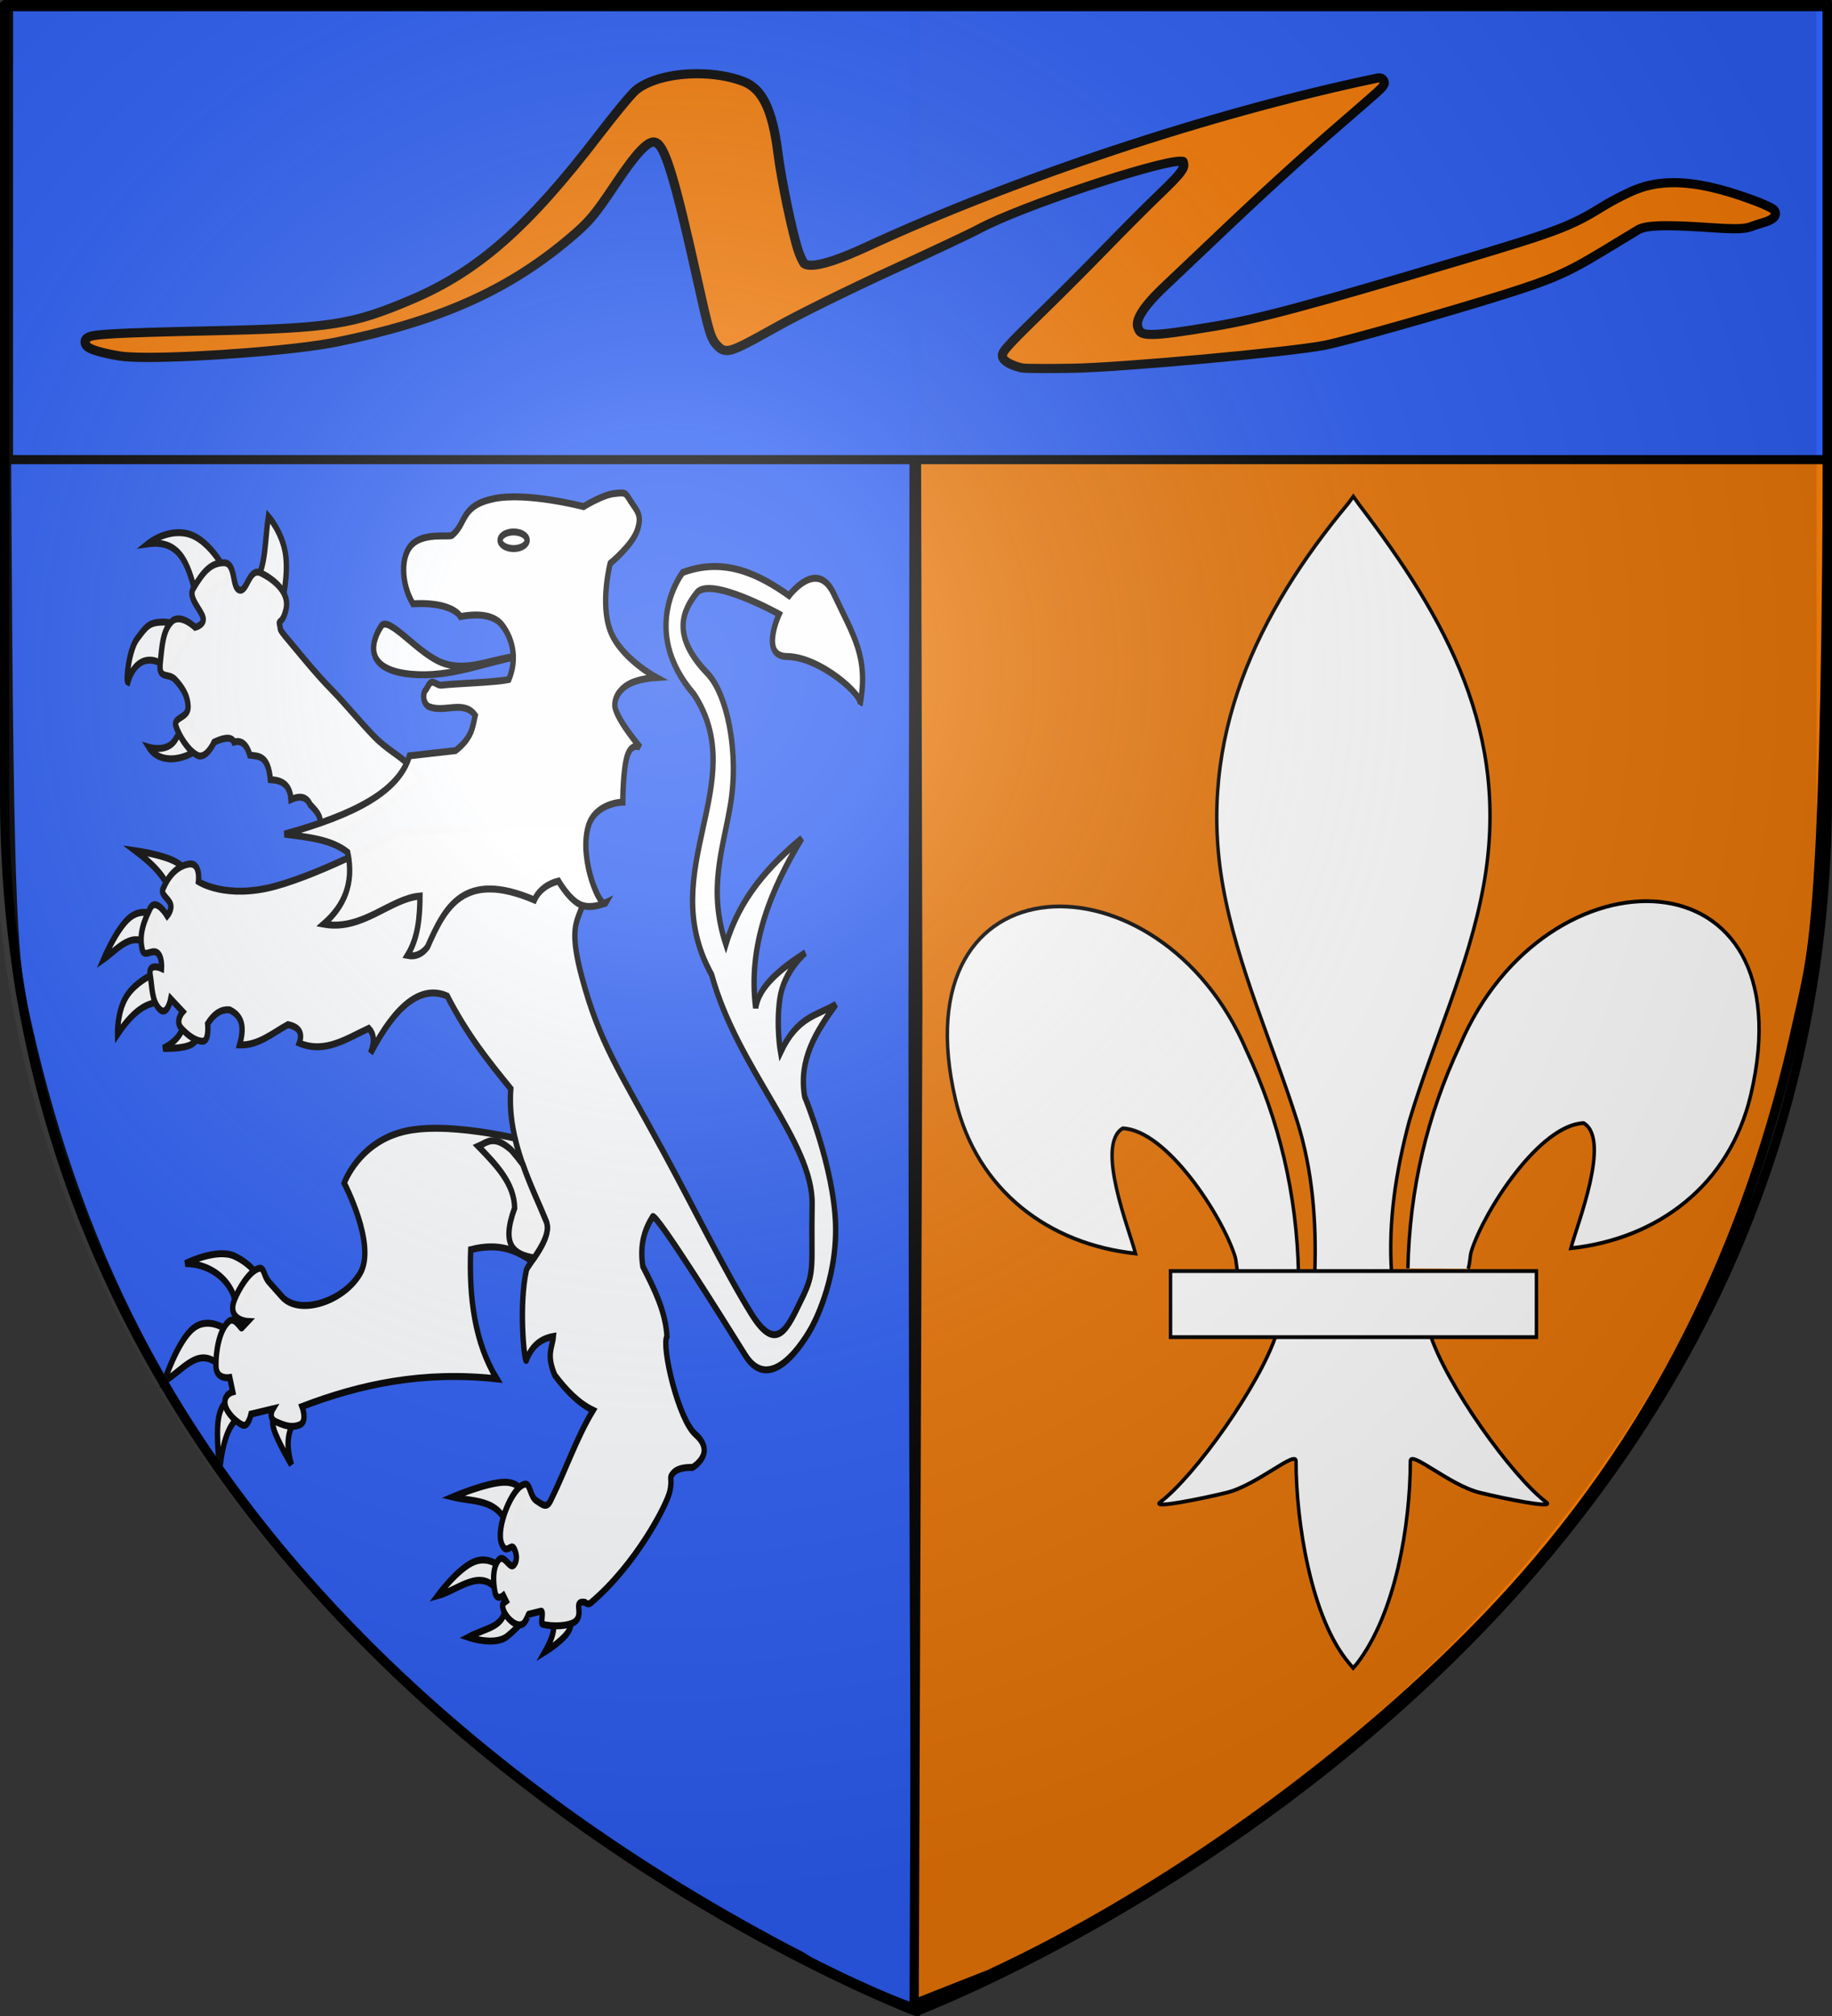
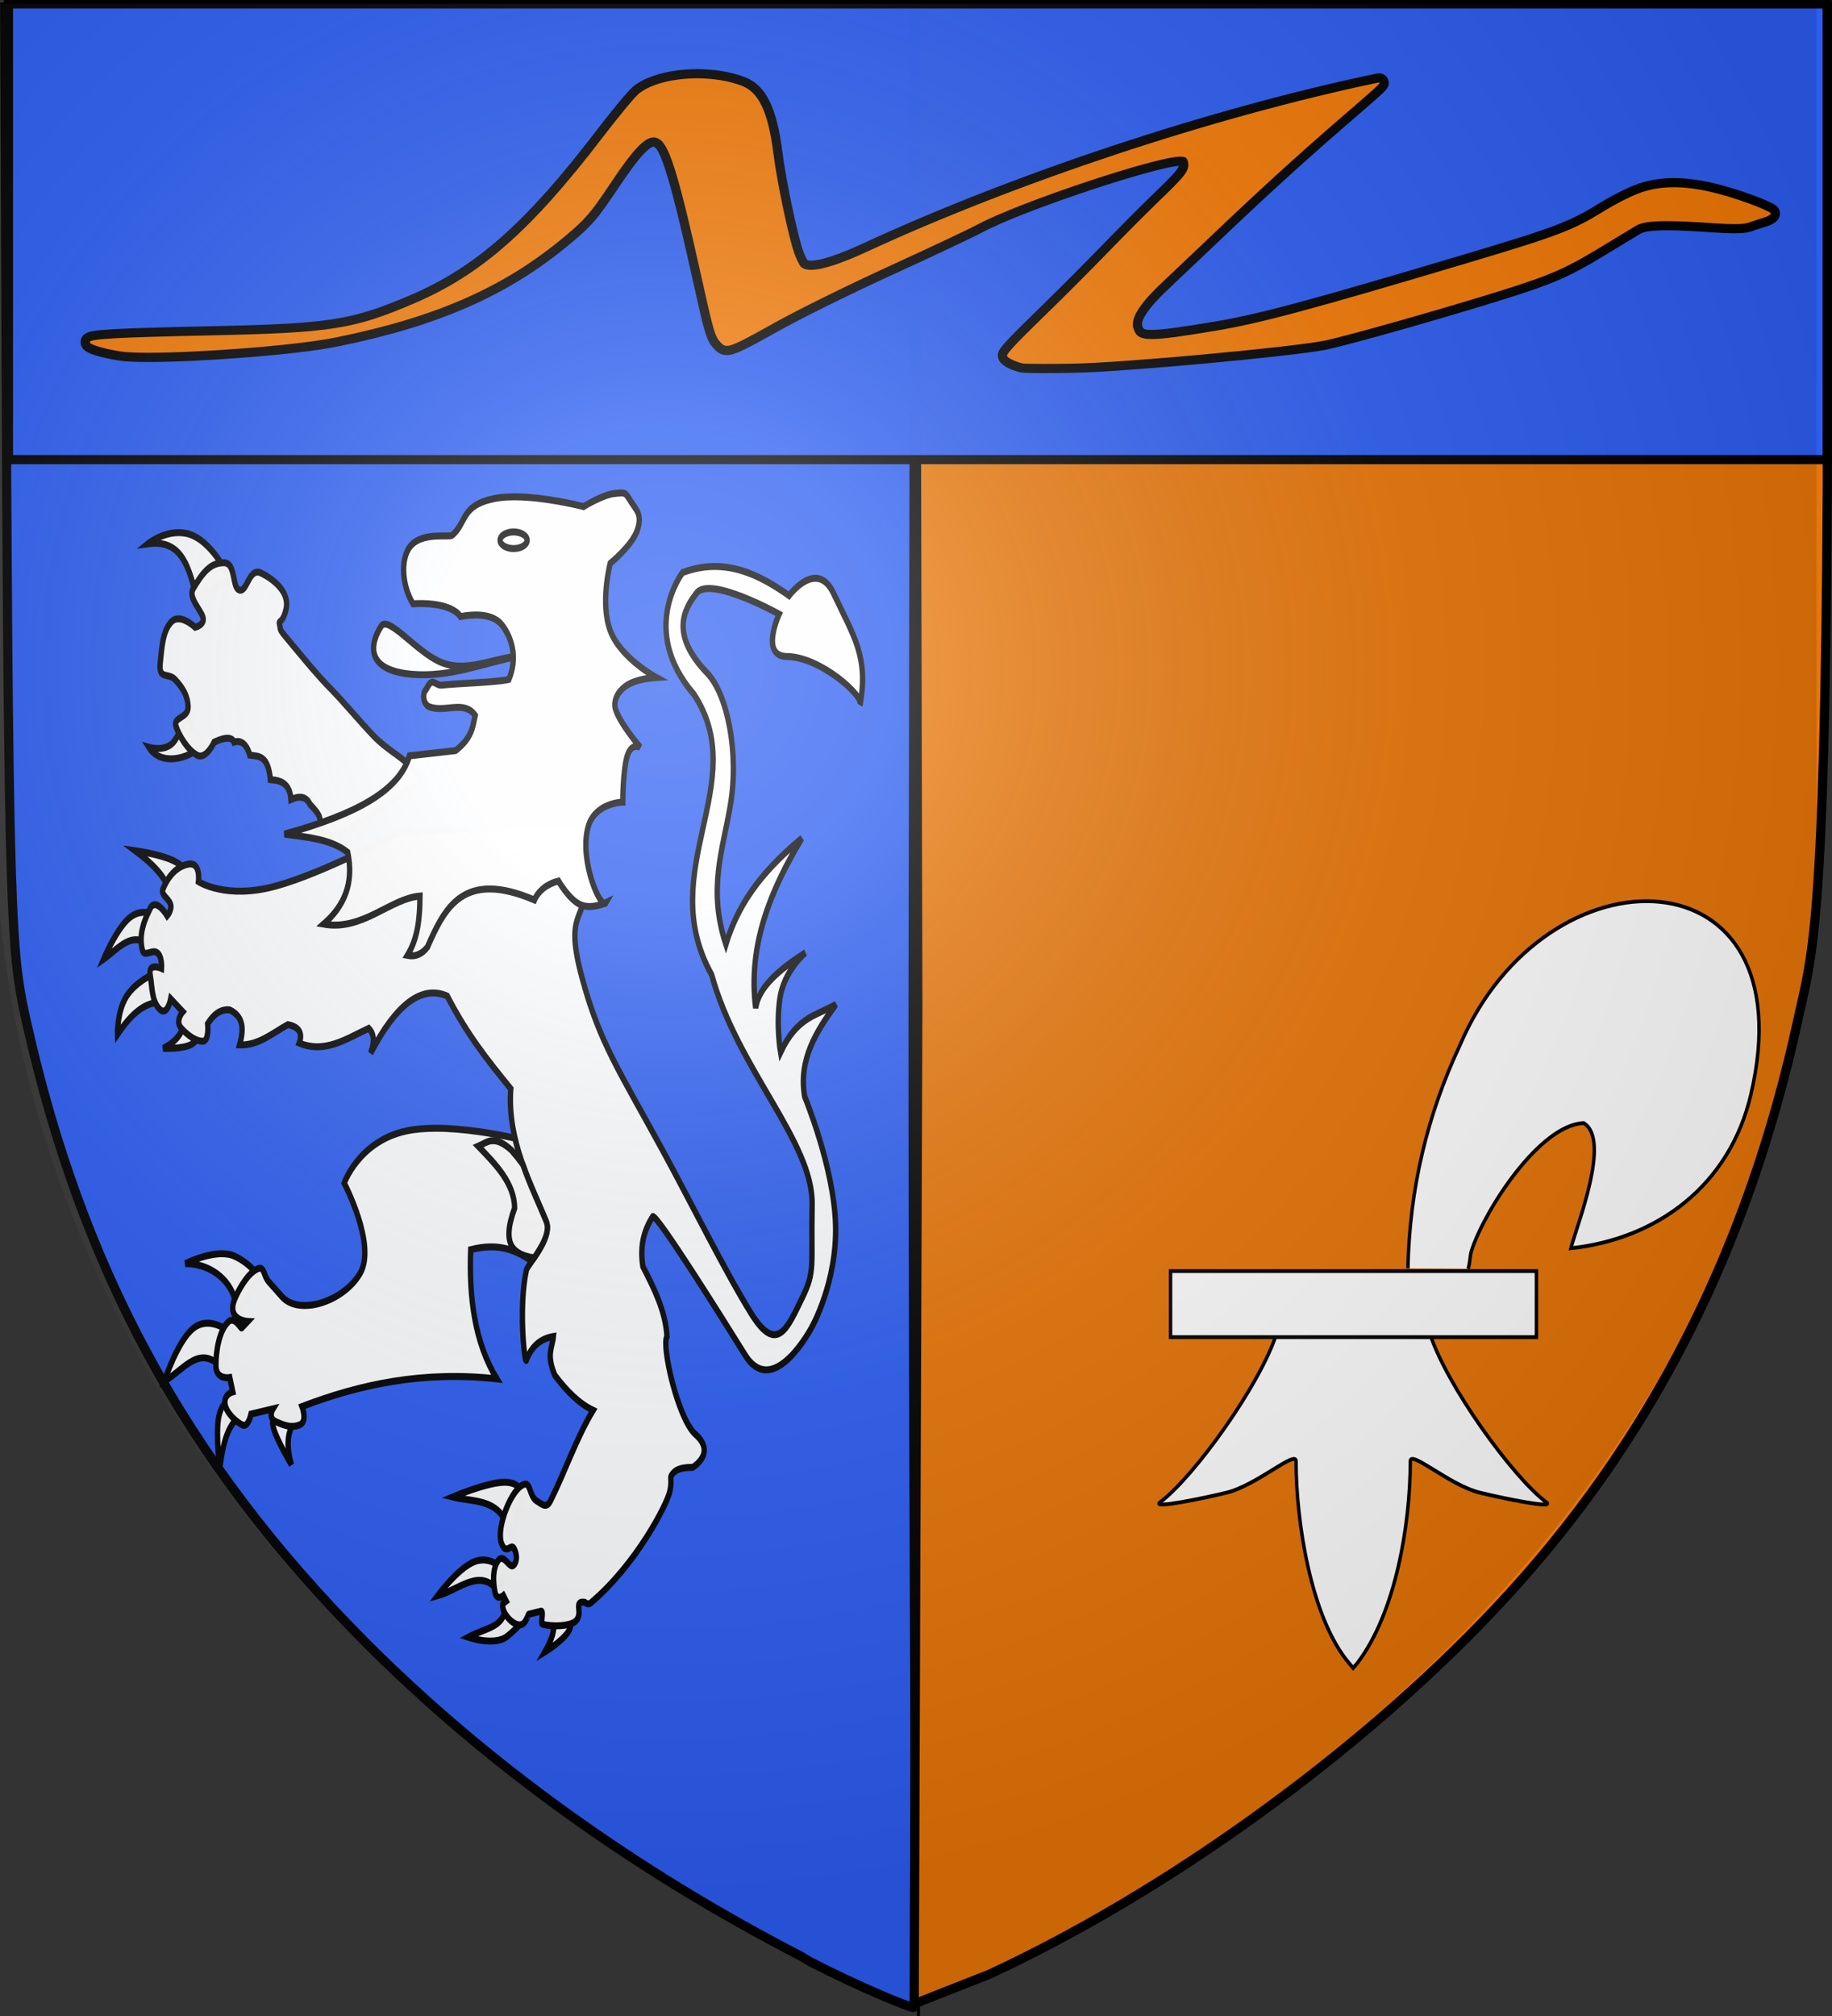
<svg xmlns="http://www.w3.org/2000/svg" xmlns:ns1="http://www.inkscape.org/namespaces/inkscape" xmlns:ns2="http://sodipodi.sourceforge.net/DTD/sodipodi-0.dtd" version="1.1" id="svg2" ns1:output_extension="org.inkscape.output.svg.inkscape" ns1:export-ydpi="144" ns1:export-xdpi="144" ns1:export-filename="/Users/olivier/Desktop/Blason Rouge/Blason_Vide_3D.png" ns1:version="0.92.2 (5c3e80d, 2017-08-06)" ns2:docname="Blason_ville_fr_oise_margny_les_compiegne.svg" ns2:version="0.32" x="0px" y="0px" width="600px" height="660px" viewBox="0 0 600 660" enable-background="new 0 0 600 660" xml:space="preserve">
  <rect x="0" y="0" width="600" height="660" fill="#333333" stroke="none" />
  <defs id="defs30445" />
  <ns2:namedview height="660px" gridtolerance="10.0" guidetolerance="10.0" objecttolerance="10.0" borderopacity="1.0" bordercolor="#666666" pagecolor="#ffffff" showgrid="false" ns1:zoom="0.73" ns1:cx="584.12698" ns1:cy="394.67113" showguides="true" id="base" ns1:guide-bbox="true" ns1:current-layer="path3370" ns1:window-y="-8" ns1:window-x="-8" ns1:window-height="706" ns1:window-width="1366" ns1:pageshadow="2" ns1:pageopacity="0.0" ns1:window-maximized="1">
    <ns2:guide position="-505.076,612.826" orientation="1,0" id="guide4033" ns1:locked="false" />
  </ns2:namedview>
  <desc id="desc4">Flag of Canton of Valais (Wallis)</desc>
  <g id="layer3" ns1:label="Fond Ã©cu" ns2:insensitive="true" ns1:groupmode="layer">
    <path id="path4035" d="m 300.801,664.49 c 0,-664.456 0,-664.456 0,-664.456" ns1:connector-curvature="0" style="fill:none;stroke:#000000" />
    <path id="path4047" ns2:nodetypes="csscccccscc" d="M 262.545,640.537 C 208.498,612.644 159.445,577.611 119.359,537.314 59.837,477.476 26.677,414.25 8.934,335.699 4.198,314.733 3.005,308.794 2.19,159.845 L 1.543,2.342 151.481,2.144 h 148.152 l -0.596,327.744 c 0,221.995 1.747,327.348 0.158,327.348 -1.277,0 -17.756,-6.69 -34.072,-15.111 z" ns1:connector-curvature="0" style="fill:#2b5df2;stroke:#000000;stroke-width:3;stroke-linecap:round" />
    <path id="path5134" ns2:nodetypes="cccccssccc" d="M 300.596,329.734 299.795,2.143 448.161,2.341 598.53,1.945 598.472,158.722 c -0.822,146.931 -5.064,154.127 -9.765,175.655 -15.865,72.646 -46.858,136.994 -99.232,192.462 -45.083,47.745 -108.043,92.909 -165.495,119.513 l -24.585,9.684 z" ns1:connector-curvature="0" style="fill:#f37905;fill-opacity:0.941;stroke:#000000;stroke-width:3.014;stroke-linecap:round" />
  </g>
  <g id="layer4" ns1:label="Meubles" ns1:groupmode="layer">
    <g id="g3046" transform="matrix(0.585,0,0,0.76,29.759,144.058)">
      <path id="path1994" d="m 63.415,130.965 c -10.009,7.545 -24.988,8.849 -30.913,1.405 0,0 10.064,2.355 14.614,-3.091 6.175,-7.392 6.399,-10.884 7.306,-9.275 z" ns1:connector-curvature="0" style="fill:#ffffff;fill-opacity:0.992;stroke:#000000;stroke-width:3" />
-       <path id="path1996" d="m 44.306,99.21 c -8.764,-6.845 -19.332,-6.062 -23.607,5.059 -1.131,-0.424 0.479,-13.929 5.34,-18.828 4.998,-5.038 6.322,-6.815 13.77,-7.026 7.446,-0.211 16.86,4.216 16.86,4.216 z" ns1:connector-curvature="0" style="fill:#ffffff;fill-opacity:0.992;stroke:#000000;stroke-width:3" />
      <path id="path1998" d="m 59.481,68.298 c -4.597,-12.574 -7.77,-25.739 -27.54,-23.606 0,0 9.868,-6.228 21.357,-4.496 14.198,2.141 24.639,19.382 23.887,19.672 z" ns1:connector-curvature="0" style="fill:#ffffff;fill-opacity:0.992;stroke:#000000;stroke-width:3" />
-       <path id="path2000" d="m 92.079,60.711 c 5.988,-5.721 5.35,-18.068 7.306,-27.821 0,0 7.657,6.674 9.554,16.018 1.898,9.344 -1.968,21.357 -1.968,21.357 z" ns1:connector-curvature="0" style="fill:#ffffff;fill-opacity:0.992;stroke:#000000;stroke-width:3" />
      <path id="path2002" d="m 136.761,171.714 -9.837,-4.848 c 3.568,-3.799 -0.504,-6.834 -4.214,-9.906 -2.203,-3.65 -6.235,-3.686 -10.678,-2.107 -0.641,-6.972 -5.699,-8.264 -11.522,-8.571 -1.298,-10.634 -6.611,-10.024 -11.522,-10.538 -1.979,-5.431 -5.564,-6.455 -8.853,-5.621 -1.082,-1.962 -4.041,-2.519 -11.099,0 0,0 -4.497,7.728 -9.554,5.621 -5.059,-2.107 -9.977,-8.15 -11.804,-12.365 -1.826,-4.214 6.885,-3.372 6.745,-8.43 -0.14,-5.059 -3.513,-8.711 -7.306,-11.802 -3.793,-3.092 -9.274,0.28 -8.29,-7.026 0.984,-7.306 1.44,-13.981 6.322,-17.845 4.882,-3.865 13.209,2.389 13.209,2.389 0,0 5.444,-0.984 4.443,-4.181 C 61.8,73.288 54.352,67.878 57.234,64.085 62.995,56.497 67.35,52.914 74.375,52.843 c 7.025,-0.069 4.426,10.889 8.853,11.803 4.426,0.913 5.233,-10.047 12.223,-7.306 6.99,2.74 16.102,8.216 13.77,15.736 -1.981,6.388 -4.324,4.169 -3.554,6.448 1.076,3.183 -1.919,0.37 9.456,10.835 4.834,4.447 11.5,10.771 19.129,16.76 7.628,5.989 16.383,14.195 23.916,20.226 7.533,6.031 14.687,8.481 19.676,12.516 4.989,4.036 8.096,6.562 8.096,6.562 z" ns1:connector-curvature="0" style="fill:#ffffff;fill-opacity:0.992;stroke:#000000;stroke-width:3" />
      <path id="path2004" d="m 81.688,378.003 c 1.089,-14.822 -14.084,-23.327 -28.812,-23.249 0,0 17.585,-6.806 27.621,-3.179 10.034,3.627 13.71,9.339 13.71,9.339 z" ns1:connector-curvature="0" style="fill:#ffffff;fill-opacity:0.992;stroke:#000000;stroke-width:3" />
      <path id="path2006" d="m 74.138,400.258 c -13.07,-11.425 -21.684,0.105 -32.986,5.167 0,0 7.351,-17.437 16.294,-22.852 8.941,-5.414 19.473,1.193 19.473,1.193 z" ns1:connector-curvature="0" style="fill:#ffffff;fill-opacity:0.992;stroke:#000000;stroke-width:3" />
      <path id="path2008" d="m 84.073,420.328 c -5.28,2.459 -9.802,7.956 -11.923,23.05 0,0 -2.185,-14.008 -0.795,-21.46 1.391,-7.453 6.359,-8.346 6.359,-8.346 z" ns1:connector-curvature="0" style="fill:#ffffff;fill-opacity:0.992;stroke:#000000;stroke-width:3" />
      <path id="path2010" d="m 114.278,422.713 c -4.497,4.583 -4.909,10.916 -1.988,18.679 0,0 -7.949,-10.234 -9.935,-15.5 -1.988,-5.266 1.986,-5.564 1.986,-5.564 z" ns1:connector-curvature="0" style="fill:#ffffff;fill-opacity:0.992;stroke:#000000;stroke-width:3" />
      <path id="path2012" d="m 193.118,296.464 c -5.848,10e-4 -11.482,0.341 -16.461,1.158 -26.557,4.356 -34.833,22.47 -34.833,22.47 0,0 18.115,26.552 8.981,38.777 -9.133,12.224 -34.157,18.494 -43.846,10.109 l -7.293,-6.323 c -3.564,-3.084 -2.11,-7.849 -7.73,-5.038 -5.621,2.81 -10.814,10.725 -11.956,13.614 -3.172,8.037 7.887,8.451 7.887,8.451 l -3.379,2.786 c -0.321,0.719 -3.884,-5.117 -7.293,-2.786 -5.415,3.703 -7.308,13.206 -7.167,19.247 0.14,6.042 7.73,4.914 7.73,4.914 l 1.69,6.166 c 0,0 -4.944,0.995 -4.381,5.069 0.561,4.075 6.927,8.281 9.984,9.264 3.055,0.984 4.632,-4.757 4.632,-4.757 l 12.237,-2.254 c 0,0 -3.102,3.916 1.816,5.603 4.917,1.685 8.746,2.687 13.207,1.283 4.461,-1.405 1.283,-7.887 1.283,-7.887 32.505,-9.581 67.578,-15.401 109.038,-11.924 -12.447,-15.811 -15.609,-34.98 -14.615,-55.645 16.252,-3.176 25.67,0.468 34.27,4.945 4.147,-4.592 10.693,-11.947 8.043,-17.026 -5.135,-9.839 -13.336,-22.109 -17.495,-35.959 -10.886,-1.823 -28.433,-4.261 -44.349,-4.257 z" ns1:connector-curvature="0" style="fill:#ffffff;fill-opacity:0.992;stroke:#000000;stroke-width:3" />
      <path id="path2014" d="m 44.132,194.395 c -2.452,-6.44 -9.972,-12.1 -19.274,-17.487 0,0 12.867,1.391 20.467,3.975 7.6,2.583 9.935,6.359 9.935,6.359 z" ns1:connector-curvature="0" style="fill:#ffffff;fill-opacity:0.992;stroke:#000000;stroke-width:3" />
      <path id="path2016" d="m 33.402,218.042 c -10.232,-7.085 -17.934,1.023 -26.229,5.564 0,0 7.164,-13.166 14.515,-17.836 7.353,-4.671 14.894,-0.843 14.894,-0.843 z" ns1:connector-curvature="0" style="fill:#ffffff;fill-opacity:0.992;stroke:#000000;stroke-width:3" />
      <path id="path2018" d="m 40.357,242.086 c -7.214,0.068 -14.891,1.814 -25.436,13.909 0,0 -0.347,-9.687 4.969,-16.294 5.315,-6.607 16.294,-10.135 16.294,-10.135 z" ns1:connector-curvature="0" style="fill:#ffffff;fill-opacity:0.992;stroke:#000000;stroke-width:3" />
      <path id="path2020" d="m 51.881,251.647 c -0.563,3.908 -4.917,7.957 -11.388,10.389 0,0 11.489,0.423 16.159,-1.868 4.67,-2.291 3.576,-5.962 3.576,-5.962 z" ns1:connector-curvature="0" style="fill:#ffffff;fill-opacity:0.992;stroke:#000000;stroke-width:3" />
      <path id="path2022" d="m 256.156,506.569 c 3.506,2.249 5.008,5.9 -1.988,15.498 0,0 9.837,-4.669 13.115,-8.742 3.279,-4.074 0,-7.552 0,-7.552 z" ns1:connector-curvature="0" style="fill:#ffffff;fill-opacity:0.992;stroke:#000000;stroke-width:3" />
      <path id="path2024" d="m 232.31,501.402 c -0.443,10.311 -10.166,9.821 -21.063,14.307 0,0 14.804,3.975 21.858,-0.397 7.054,-4.371 10.333,-8.345 10.333,-8.345 z" ns1:connector-curvature="0" style="fill:#ffffff;fill-opacity:0.992;stroke:#000000;stroke-width:3" />
      <path id="path2026" d="m 228.336,496.235 c -9.746,-10.988 -22.513,-0.845 -34.178,1.59 0,0 11.427,-11.923 20.665,-14.705 9.24,-2.781 16.296,3.578 16.296,3.578 z" ns1:connector-curvature="0" style="fill:#ffffff;fill-opacity:0.992;stroke:#000000;stroke-width:3" />
      <path id="path2028" d="m 235.093,472.787 c -3.935,-17.374 -19.707,-15.023 -32.588,-17.486 0,0 19.075,-6.26 29.01,-6.359 9.937,-0.099 10.732,5.962 10.732,5.962 z" ns1:connector-curvature="0" style="fill:#ffffff;fill-opacity:0.992;stroke:#000000;stroke-width:3" />
      <path id="path2030" ns2:nodetypes="csccccscccscscccscssscssccssccssssssssccccsscccccccccssccsscssscssscsccssssssccccscscss" d="m 345.078,100.404 c 11.076,8.859 18.09,34.112 12.862,57.336 -4.398,19.543 -12.499,35.913 -2.429,59.507 7.891,-20.263 24.123,-33.851 42.525,-45.704 -17.67,22.65 -30.265,46.266 -25.833,73.126 1.639,-9.221 13.588,-16.724 27.819,-23.845 0,0 -12.122,7.948 -14.306,19.871 -2.186,11.922 0.398,23.05 0.398,23.05 9.536,-15.65 20.485,-15.754 30.998,-20.665 -11.013,11.765 -21.045,23.813 -17.487,39.742 0,0 16.294,30.204 17.288,55.042 0.994,24.839 -13.313,44.312 -13.313,44.312 0,0 -21.492,31.562 -37.359,11.923 -12.476,-15.443 -49.121,-60.528 -51.663,-59.613 -4.446,5.425 -7.435,11.824 -5.564,21.46 6.454,9.714 12.76,19.454 13.511,30.205 -3.215,3.929 6.197,35.502 15.897,42.125 12.02,8.209 -1.589,14.308 -1.589,14.308 0,0 -7.353,-0.397 -10.533,2.186 -3.179,2.583 -0.414,2.09 -2.185,8.147 -1.744,5.96 -19.17,31.763 -44.401,48.092 -1.391,0.9 -3.142,-0.354 -3.142,-0.354 -6.753,-0.759 -0.8,4.401 -4.872,7.904 -2.978,2.562 -14.168,2.715 -18.937,1.502 -1.062,-0.27 0.909,-5.893 -0.72,-5.582 l -6.955,1.332 c -0.053,-0.009 -0.458,1.053 -1.779,2.886 -3.429,4.761 -11.667,-1.655 -12.608,-5.45 -0.621,-2.502 0.339,-2.085 1.819,-3.034 l -1.59,-2.459 c 0,0 -3.723,2.522 -4.717,-1.547 -0.994,-4.068 -1.453,-9.887 1.725,-13.463 3.18,-3.577 6.511,3.791 8.744,1.967 2.232,-1.824 1.854,-4.996 0.184,-7.299 -1.67,-2.303 -4.236,3.093 -6.863,-1.91 -3.554,-6.768 5.883,-24.704 13.037,-25.764 2.953,-0.437 2.783,5.365 6.359,7.153 3.578,1.788 5.763,3.386 7.949,0 8.355,-12.937 14.483,-27.024 23.846,-38.947 -7.991,-2.942 -14.964,-8.425 -21.462,-15.101 -4.859,-9.01 -1.396,-11.779 -0.793,-16.691 -6.364,0.874 -11.861,3.487 -15.238,10.333 -1.066,0.355 -4.211,-23.765 0.135,-38.947 0.643,-2.242 14.814,-13.801 11.128,-20.865 -7.637,-14.632 -22.083,-34.62 -19.87,-57.229 -12.937,-12.261 -24.193,-23 -35.57,-39.941 -14.306,-4.768 -28.614,3.444 -42.921,24.641 2.614,-5.344 1.675,-8.556 -0.994,-10.73 -12.467,4.434 -24.465,10.982 -38.947,6.359 1.941,-4.173 0.175,-6.955 -6.359,-7.949 -8.652,3.624 -16.419,9.021 -27.024,8.744 2.163,-6.239 2.748,-12.005 -5.564,-15.102 -5.297,-0.392 -9.135,2.129 -12.32,5.961 0,0 0.994,7.551 -2.781,7.551 -3.775,0 -8.148,-2.384 -11.923,-5.563 -3.775,-3.179 0.795,-7.155 0.795,-7.155 l -6.756,-5.563 c 0,0 -1.988,7.948 -6.359,4.371 -4.371,-3.577 -3.974,-9.24 -5.166,-14.704 -1.193,-5.465 6.359,-2.782 6.359,-2.782 0,0 0.448,-5.365 -2.559,-6.806 -3.005,-1.441 -7.079,2.236 -8.171,-1.143 -2.186,-6.756 1.193,-12.916 4.371,-17.883 3.18,-4.968 9.538,3.179 9.538,3.179 0,0 2.931,-2.633 1.814,-5.092 -1.117,-2.459 -5.489,-3.949 -4.198,-6.433 2.582,-4.968 7.353,-9.736 14.306,-10.73 6.955,-0.994 5.564,7.551 5.564,7.551 0,0 15.302,7.75 42.923,1.988 27.621,-5.764 69.15,-23.05 69.15,-23.05 l 100.945,-4.77 c 0,0 3.179,9.935 3.576,26.627 0.398,16.693 -11.873,11.675 -1.986,40.14 9.885,28.465 20.894,40.306 45.901,75.709 15.431,21.843 34.606,51.663 49.083,69.548 14.477,17.885 20.503,5.467 28.217,-6.557 7.712,-12.025 5.091,-13.666 5.761,-40.537 0.671,-26.871 -41.91,-58.477 -56.233,-98.957 -32.53,-45.071 22.675,-82.663 -9.937,-120.817 -30.99,-27.75 -6.357,-52.459 -6.357,-52.459 23.675,-6.906 43.305,1.05 59.612,9.935 0,0 15.619,-16.293 25.037,-0.794 10.922,17.974 19.656,27.087 14.706,47.691 2.554,-3.406 -22.027,-20.51 -40.935,-20.667 -15.222,-0.126 -4.371,-18.281 -4.371,-18.281 0,0 -38.55,-16.493 -46.101,-9.141 -7.555,7.349 -14.749,18.088 5.858,34.571 z" ns1:connector-curvature="0" style="fill:#ffffff;fill-opacity:0.992;stroke:#000000;stroke-width:3" />
      <path id="path2032" d="m 240.174,93.029 c -19.937,2.844 -38.987,9.392 -60.7,7.868 -29.46,-2.067 -20.884,-16.157 -16.86,-20.795 3.835,-4.421 18.957,10.361 32.035,15.174 15.177,5.585 30.354,-1.493 45.525,-2.247 z" ns1:connector-curvature="0" style="fill:#ffffff;fill-opacity:0.992;stroke:#000000;stroke-width:3" />
      <path id="path2034" d="m 230.62,80.102 c -4.789,-5.09 -14.194,-5.348 -23.745,-4.075 -1.6,-2.183 -8.602,-6.27 -26.557,-5.479 -6.471,-8.206 -7.557,-21.16 0.281,-26.134 7.172,-4.551 20.208,-2.447 21.639,-3.372 8.388,-5.425 4.637,-12.646 23.044,-15.738 18.405,-3.091 50.583,3.372 50.583,3.372 0,0 10.538,-5.058 17.143,-5.621 6.603,-0.562 6.042,-0.562 9.274,3.372 3.23,3.935 6.533,5.692 3.653,12.365 -2.881,6.674 -15.175,14.332 -15.175,14.332 0,0 -5.761,17.072 0,28.945 5.761,11.873 25.853,20.233 25.853,20.233 -9.092,0.478 -16.102,2.147 -19.952,5.62 -2.155,1.687 -4.017,4.934 -3.092,7.588 2.188,6.269 14.051,16.861 14.051,16.861 0,0 -4.847,-2.249 -7.306,3.654 -2.459,5.901 -2.529,19.952 -2.529,19.952 0,0 -15.598,0.201 -19.391,10.678 -5.252,14.508 7.455,36.403 10.117,32.599 0,0 -8.29,3.161 -14.614,0.842 -6.322,-2.318 -12.083,-10.117 -12.083,-10.117 -6.07,1.102 -11.148,4.065 -13.49,8.15 -39.759,-13.062 -50.15,3.242 -59.856,20.235 -3.013,3.051 -6.728,4.348 -11.241,3.652 6.012,-7.607 6.937,-16.484 7.027,-25.573 -16.707,1.056 -32.194,15.159 -53.957,12.084 11.266,-7.597 17.183,-17.332 13.49,-30.912 -9.257,-5.677 -22.539,-6.526 -35.409,-7.868 39.442,-8.394 64.139,-18.399 69.974,-33.722 l 25.855,-2.249 c 9.31,-5.573 9.568,-10.322 10.959,-15.174 -6.321,-6.703 -16.72,-1.117 -25.573,-3.654 -3.732,-1.07 -3.984,-5.9 -2.212,-7.221 0.887,-0.661 1.862,-3.066 3.382,-3.386 1.522,-0.321 3.59,1.443 5.535,1.248 7.254,-0.723 30.281,-1.158 37.694,-2.444 4.537,-8.307 2.631,-16.663 -3.372,-23.043 z" ns1:connector-curvature="0" style="fill:#ffffff;fill-opacity:0.992;stroke:#000000;stroke-width:3" />
      <path id="path2036" d="m 244.233,43.177 c 0.003,1.976 -3.379,3.579 -7.55,3.579 -4.172,0 -7.555,-1.603 -7.552,-3.579 -0.003,-1.977 3.379,-3.579 7.552,-3.579 4.171,-10e-4 7.553,1.601 7.55,3.579 z" ns1:connector-curvature="0" style="fill:#ffffff;fill-opacity:0.992;stroke:#000000;stroke-width:3" />
      <path id="path3914" d="m 225.385,301.816 c -3.341,-0.059 -5.744,1.498 -8.512,2.409 10.126,8.031 20.214,16.072 20.373,26.633 -7.916,16.535 0.197,20.046 10.892,21.47 4.077,-4.599 9.222,-11.049 6.822,-15.649 -3.691,-7.075 -8.951,-15.423 -13.176,-24.693 -1.799,-1.896 -3.847,-3.887 -6.259,-6.04 -4.374,-3.059 -7.543,-4.085 -10.14,-4.13 z" ns1:connector-curvature="0" style="fill:#ffffff;fill-opacity:0.992;stroke:#000000;stroke-width:3" />
    </g>
    <rect id="rect5136" x="2.775" y="1.266" width="595.642" height="149.213" style="fill:#2b5df2;fill-opacity:0.992;stroke:#000000;stroke-width:2.993;stroke-linecap:round" />
    <g id="g1878" transform="matrix(0.377,0,0,0.42,307.653,159.587)">
      <path id="path1876" ns2:nodetypes="ccscscc" d="m 407.029,608.699 c 1.424,-61.955 16.75,-119.538 45.288,-174.107 74.716,-157.187 302.921,-153.433 252.616,38.812 -18.537,70.838 -81.51,112.474 -156.319,119.615 5.401,-18.665 35.101,-84.653 11.125,-97.563 -38.339,1.449 -85.944,67.707 -97.392,99.301 -1.654,4.536 -1.191,9.779 -3.037,14.241" ns1:connector-curvature="0" style="fill:#ffffff;stroke:#000000;stroke-width:3" />
      <g id="g5187" transform="translate(-38.532,-48.577)">
        <g id="g13018" transform="translate(0,4)">
-           <path id="path1902" ns2:nodetypes="ccscscc" d="M 350.522,657.372 C 349.098,595.417 333.772,537.834 305.234,483.265 230.518,326.078 2.313,329.832 52.618,522.077 c 18.537,70.838 81.509,112.474 156.319,119.615 -5.401,-18.667 -35.101,-84.653 -11.125,-97.563 38.339,1.449 85.944,67.705 97.392,99.301 1.654,4.536 1.191,9.779 3.037,14.241" ns1:connector-curvature="0" style="fill:#ffffff;stroke:#000000;stroke-width:3" />
-           <path id="path3734" ns2:nodetypes="csccccsccc" d="m 393.625,57.12 c -78.713,84.851 -131.563,182.963 -108.781,298.033 12.569,63.483 43.043,122.279 64.531,183.438 13.437,38.37 16.872,78.452 15.282,118.78 h 66.781 c -3.197,-40.626 3.806,-79.996 15.28,-118.78 20.476,-61.538 51.626,-119.906 64.531,-183.438 24.129,-118.78 -32.506,-208.36 -108.437,-297.658 l -4.642,-5.918 z" ns1:connector-curvature="0" style="fill:#ffffff;stroke:#000000;stroke-width:3" />
          <path id="path6395" ns2:nodetypes="cssscccssscc" d="m 331.343,704.402 c -13.959,39.13 -70.887,110.792 -101.123,131.218 -7.842,5.299 37.485,-3.05 57.779,-7.499 26.619,-5.834 61.218,-34.197 60.407,-24.187 -0.075,45.839 12.81,122.325 46.406,157.468 l 3.182,3.389 3.285,-3.389 c 33.578,-39.17 46.238,-108.042 46.406,-157.468 -0.81,-10.009 33.788,18.353 60.407,24.187 20.295,4.45 65.624,12.798 57.782,7.499 -30.239,-20.426 -87.133,-92.087 -101.095,-131.218 z" ns1:connector-curvature="0" style="fill:#ffffff;stroke:#000000;stroke-width:3" />
          <rect id="rect4623" x="239.351" y="655.381" width="317.888" height="51.503" style="fill:#ffffff;stroke:#000000;stroke-width:3" />
        </g>
      </g>
    </g>
    <g id="g5714" transform="matrix(5.598,0,0,6.473,-1040.831,-1210.519)">
      <g id="g5716" ns1:label="Fond Ã©cu" />
      <g id="g5718" ns1:label="Meubles">
        <g id="g4374" transform="matrix(1.495,0,0,1.853,154.853,25.051)" />
        <g id="g4366" transform="matrix(1.495,0,0,1.853,154.853,25.051)" />
        <g id="g4382" transform="matrix(1.495,0,0,1.853,154.853,25.051)" />
      </g>
      <g id="layer5" ns1:label="chef" />
      <g id="layer7" ns1:label="onciale" />
      <g id="layer6" ns1:label="minchef" />
      <g id="layer8" ns1:label="croix" />
      <g id="g5727" ns1:label="Reflet final" />
      <g id="g5729" ns1:label="Contour final">
        <g id="path3370">
          <path d="m 247.06,205.65 c -1.188,0 -1.316,-0.024 -1.359,-0.033 -0.012,-0.002 -1.126,-0.22 -1.126,-0.618 0,-0.199 0.124,-0.371 2.554,-2.411 0.887,-0.745 2.45,-2.1 3.484,-3.022 1.037,-0.924 2.42,-2.122 3.084,-2.672 1.367,-1.132 1.544,-1.364 1.478,-1.628 -0.017,-0.068 -0.03,-0.09 -0.034,-0.095 0,0.001 -0.001,0.001 -0.003,0.001 -0.012,0 -0.057,-0.007 -0.163,-0.007 -1.388,0 -9.386,2.321 -11.722,3.402 -0.541,0.25 -2.883,1.206 -5.221,2.13 -2.329,0.921 -5.272,2.175 -6.56,2.796 -2.093,1.009 -2.622,1.245 -3.018,1.245 -0.249,0 -0.4,-0.105 -0.525,-0.219 -0.421,-0.381 -0.468,-0.514 -1.253,-3.564 -1.044,-4.057 -1.716,-6.324 -2.275,-6.684 -0.084,-0.054 -0.159,-0.079 -0.236,-0.079 -0.514,0 -1.429,1.094 -2.255,2.164 -1.234,1.598 -1.518,1.884 -2.754,2.781 -3.576,2.593 -7.632,4.141 -13.564,5.176 -2.383,0.416 -8.03,0.772 -10.981,0.772 -0.783,0 -1.353,-0.024 -1.694,-0.072 -2.006,-0.283 -2.006,-0.565 -2.006,-0.701 0,-0.301 0.341,-0.357 1.697,-0.423 1.015,-0.049 2.69,-0.093 5.603,-0.147 7.111,-0.133 8.33,-0.298 11.857,-1.604 3.84,-1.421 6.795,-3.676 10.906,-8.317 0.845,-0.954 1.896,-2.073 2.18,-2.267 0.748,-0.511 2.08,-0.815 3.563,-0.815 0.986,0 1.915,0.134 2.688,0.386 1.126,0.368 1.717,1.425 2.042,3.647 0.2,1.372 0.843,4.04 1.186,4.922 0.132,0.338 0.296,0.602 0.348,0.648 0.071,0.054 0.21,0.084 0.399,0.084 0.612,0 1.698,-0.31 3.228,-0.922 8.808,-3.52 20.206,-6.783 29.746,-8.515 l 0.062,-0.012 c 0.076,-0.015 0.136,-0.026 0.195,-0.026 0.157,0 0.249,0.084 0.283,0.162 0.09,0.209 0.09,0.209 -2.076,1.829 l -0.408,0.305 c -2.442,1.828 -4.753,3.651 -7.493,5.911 -0.925,0.763 -2.192,1.802 -2.824,2.315 -1.201,0.977 -1.739,1.673 -1.6,2.07 0.081,0.231 0.135,0.383 0.832,0.383 0.661,0 1.794,-0.145 3.652,-0.413 2.637,-0.38 5.479,-1.039 14.476,-3.358 5.611,-1.446 6.388,-1.702 8.319,-2.74 0.516,-0.277 1.357,-0.647 1.874,-0.824 0.677,-0.232 1.4,-0.344 2.21,-0.344 1.267,0 2.776,0.286 4.612,0.874 1.18,0.378 1.259,0.506 1.293,0.561 0.043,0.07 0.047,0.154 0.011,0.23 -0.081,0.169 -0.369,0.274 -0.596,0.333 -0.266,0.068 -0.656,0.179 -0.87,0.246 -0.185,0.058 -0.473,0.086 -0.907,0.086 -0.317,0 -0.712,-0.014 -1.206,-0.044 -1.216,-0.073 -2.085,-0.107 -2.735,-0.107 -0.897,0 -1.418,0.064 -1.69,0.206 l -2.117,1.109 c -2.024,1.061 -2.939,1.405 -5.753,2.17 -3.418,0.928 -9.288,2.365 -10.468,2.563 -2.065,0.346 -11.814,1.117 -14.692,1.161 -0.588,0.011 -1.169,0.015 -1.678,0.015 z" id="path30423" ns1:connector-curvature="0" style="fill:#f37905;fill-opacity:1" />
          <path d="m 226.717,190.971 c 0.905,0 1.825,0.12 2.593,0.371 1.019,0.333 1.561,1.335 1.871,3.459 0.203,1.389 0.85,4.07 1.198,4.967 0.129,0.331 0.318,0.666 0.421,0.745 0.126,0.096 0.318,0.145 0.579,0.145 0.661,0 1.761,-0.312 3.34,-0.943 8.731,-3.489 20.233,-6.782 29.689,-8.499 0.087,-0.016 0.161,-0.033 0.202,-0.033 0.159,0 -0.202,0.262 -2.377,1.889 -2.434,1.821 -4.77,3.665 -7.502,5.918 -0.919,0.758 -2.189,1.8 -2.822,2.314 -1.318,1.071 -1.849,1.804 -1.673,2.306 0.13,0.37 0.332,0.548 1.089,0.548 0.675,0 1.793,-0.142 3.696,-0.416 2.639,-0.38 5.542,-1.053 14.509,-3.364 5.656,-1.458 6.42,-1.71 8.384,-2.765 0.503,-0.27 1.327,-0.633 1.831,-0.805 0.637,-0.218 1.332,-0.328 2.111,-0.328 1.251,0 2.72,0.284 4.519,0.86 0.596,0.191 1.114,0.395 1.149,0.453 0.036,0.058 -0.155,0.162 -0.425,0.231 -0.269,0.069 -0.668,0.182 -0.885,0.251 -0.152,0.048 -0.417,0.072 -0.815,0.072 -0.312,0 -0.704,-0.015 -1.187,-0.044 -1.183,-0.071 -2.076,-0.108 -2.754,-0.108 -0.987,0 -1.519,0.078 -1.828,0.239 -0.252,0.132 -1.204,0.631 -2.117,1.109 -2.003,1.05 -2.903,1.389 -5.695,2.147 -3.432,0.932 -9.257,2.358 -10.439,2.556 -2.06,0.345 -11.772,1.112 -14.646,1.157 -0.605,0.009 -1.187,0.014 -1.674,0.014 -0.703,0 -1.208,-0.009 -1.301,-0.027 -0.432,-0.083 -0.915,-0.289 -0.915,-0.392 0,-0.128 0.609,-0.68 2.472,-2.245 0.888,-0.745 2.458,-2.107 3.49,-3.027 1.032,-0.919 2.416,-2.119 3.077,-2.666 1.418,-1.174 1.653,-1.452 1.554,-1.844 -0.058,-0.232 -0.141,-0.283 -0.462,-0.283 -1.44,0 -9.442,2.316 -11.848,3.429 -0.535,0.248 -2.878,1.203 -5.206,2.123 -2.328,0.92 -5.289,2.182 -6.579,2.804 -1.889,0.911 -2.549,1.216 -2.887,1.216 -0.146,0 -0.232,-0.057 -0.332,-0.147 -0.371,-0.336 -0.417,-0.47 -1.185,-3.454 -1.254,-4.871 -1.804,-6.451 -2.376,-6.819 -0.127,-0.082 -0.256,-0.125 -0.396,-0.125 -0.542,0 -1.233,0.655 -2.478,2.267 -1.215,1.573 -1.493,1.854 -2.704,2.732 -3.549,2.574 -7.544,4.097 -13.444,5.126 -2.306,0.402 -7.917,0.767 -10.928,0.767 -0.733,0 -1.311,-0.022 -1.651,-0.069 -1.013,-0.143 -1.781,-0.347 -1.781,-0.472 0,-0.162 1.504,-0.235 7.037,-0.338 7.122,-0.133 8.404,-0.307 11.957,-1.622 3.906,-1.446 6.851,-3.689 11.013,-8.39 0.947,-1.07 1.907,-2.071 2.133,-2.226 0.731,-0.497 2.048,-0.764 3.398,-0.764 m 0,-0.463 c -1.541,0 -2.935,0.323 -3.729,0.865 -0.34,0.232 -1.518,1.507 -2.227,2.308 -4.079,4.607 -7.006,6.841 -10.798,8.245 -3.485,1.29 -4.694,1.453 -11.758,1.585 -2.916,0.055 -4.594,0.099 -5.612,0.148 -0.551,0.027 -0.925,0.055 -1.176,0.089 -0.191,0.026 -0.773,0.106 -0.773,0.565 0,0.437 0.557,0.585 0.889,0.673 0.352,0.093 0.828,0.185 1.341,0.257 0.356,0.05 0.94,0.076 1.737,0.076 2.964,0 8.638,-0.358 11.034,-0.777 5.978,-1.043 10.07,-2.606 13.683,-5.226 1.25,-0.906 1.565,-1.224 2.805,-2.83 0.629,-0.814 1.089,-1.347 1.448,-1.678 0.403,-0.372 0.567,-0.382 0.584,-0.382 0.022,0 0.06,0.023 0.076,0.033 0.54,0.348 1.405,3.562 2.173,6.548 0.769,2.987 0.832,3.231 1.321,3.674 0.096,0.087 0.321,0.29 0.719,0.29 0.484,0 1.097,-0.285 3.148,-1.275 1.283,-0.619 4.217,-1.869 6.541,-2.788 2.342,-0.926 4.691,-1.884 5.236,-2.136 2.464,-1.14 10.078,-3.299 11.525,-3.373 -0.067,0.187 -0.446,0.542 -1.393,1.327 -0.666,0.551 -2.052,1.753 -3.091,2.678 -1.032,0.92 -2.593,2.274 -3.478,3.017 -0.972,0.816 -1.573,1.332 -1.95,1.674 -0.551,0.5 -0.685,0.677 -0.685,0.903 0,0.546 1.022,0.784 1.335,0.844 0.07,0.013 0.199,0.038 1.417,0.038 0.512,0 1.094,-0.005 1.684,-0.014 2.885,-0.044 12.665,-0.818 14.738,-1.165 1.212,-0.203 7.001,-1.62 10.497,-2.569 2.841,-0.771 3.764,-1.12 5.812,-2.193 l 0.379,-0.198 1.738,-0.911 c 0.221,-0.116 0.729,-0.172 1.551,-0.172 0.644,0 1.507,0.034 2.717,0.107 0.5,0.03 0.9,0.045 1.224,0.045 0.472,0 0.78,-0.031 0.999,-0.099 0.206,-0.065 0.598,-0.176 0.855,-0.242 0.619,-0.16 0.73,-0.39 0.767,-0.466 0.068,-0.14 0.059,-0.296 -0.023,-0.428 -0.071,-0.115 -0.16,-0.26 -1.435,-0.668 -1.867,-0.598 -3.406,-0.889 -4.705,-0.889 -0.844,0 -1.599,0.118 -2.309,0.36 -0.529,0.181 -1.389,0.559 -1.916,0.842 -1.903,1.023 -2.675,1.276 -8.254,2.714 -8.985,2.316 -11.82,2.973 -14.444,3.351 -1.844,0.266 -2.965,0.409 -3.608,0.409 -0.499,0 -0.517,-0.051 -0.576,-0.219 -0.038,-0.108 -0.04,-0.56 1.527,-1.834 0.632,-0.514 1.899,-1.553 2.825,-2.317 2.737,-2.258 5.044,-4.078 7.483,-5.903 l 0.408,-0.305 c 0.817,-0.612 1.311,-0.981 1.618,-1.22 0.394,-0.307 0.679,-0.529 0.534,-0.865 -0.082,-0.19 -0.291,-0.312 -0.534,-0.312 -0.089,0 -0.169,0.015 -0.254,0.032 l -0.058,0.011 c -9.558,1.736 -20.978,5.005 -29.803,8.531 -1.494,0.597 -2.543,0.9 -3.116,0.9 -0.124,0 -0.187,-0.016 -0.212,-0.024 -0.058,-0.079 -0.181,-0.295 -0.28,-0.55 -0.339,-0.872 -0.976,-3.516 -1.175,-4.877 -0.339,-2.32 -0.98,-3.431 -2.213,-3.834 -0.803,-0.262 -1.765,-0.4 -2.783,-0.4 z" id="path30425" ns1:connector-curvature="0" />
        </g>
      </g>
    </g>
  </g>
  <g id="layer2" ns1:label="Reflet final" ns2:insensitive="true" ns1:groupmode="layer">
    <radialGradient id="path2875_1_" cx="304.829" cy="424.469" r="300" gradientTransform="matrix(1.353 0 0 -1.349 -194.039 791.205)" gradientUnits="userSpaceOnUse">
      <stop offset="0" style="stop-color:#FFFFFF;stop-opacity:0.314" id="stop30431" />
      <stop offset="0.19" style="stop-color:#FFFFFF;stop-opacity:0.251" id="stop30433" />
      <stop offset="0.6" style="stop-color:#6B6B6B;stop-opacity:0.126" id="stop30435" />
      <stop offset="1" style="stop-color:#000000;stop-opacity:0.126" id="stop30437" />
    </radialGradient>
    <path id="path2875" ns2:nodetypes="cccccc" ns1:export-ydpi="144" ns1:export-xdpi="144" fill="url(#path2875_1_)" d="   M296.428,657.57c0,0,298.499-112.32,298.499-397.771c0-285.452,0-258.552,0-258.552H-2.072v258.552   C-2.072,545.25,296.428,657.57,296.428,657.57z" />
  </g>
  <g id="layer1" ns1:label="Contour final" ns2:insensitive="true" ns1:groupmode="layer">
-     <path id="path1411" ns2:nodetypes="cccccc" ns1:export-ydpi="144" ns1:export-xdpi="144" fill="none" stroke="#000000" stroke-width="3" d="   M300,658.501c0,0-298.5-112.32-298.5-397.772c0-285.451,0-258.552,0-258.552h597v258.552C598.5,546.18,300,658.501,300,658.501z" />
-   </g>
+     </g>
</svg>